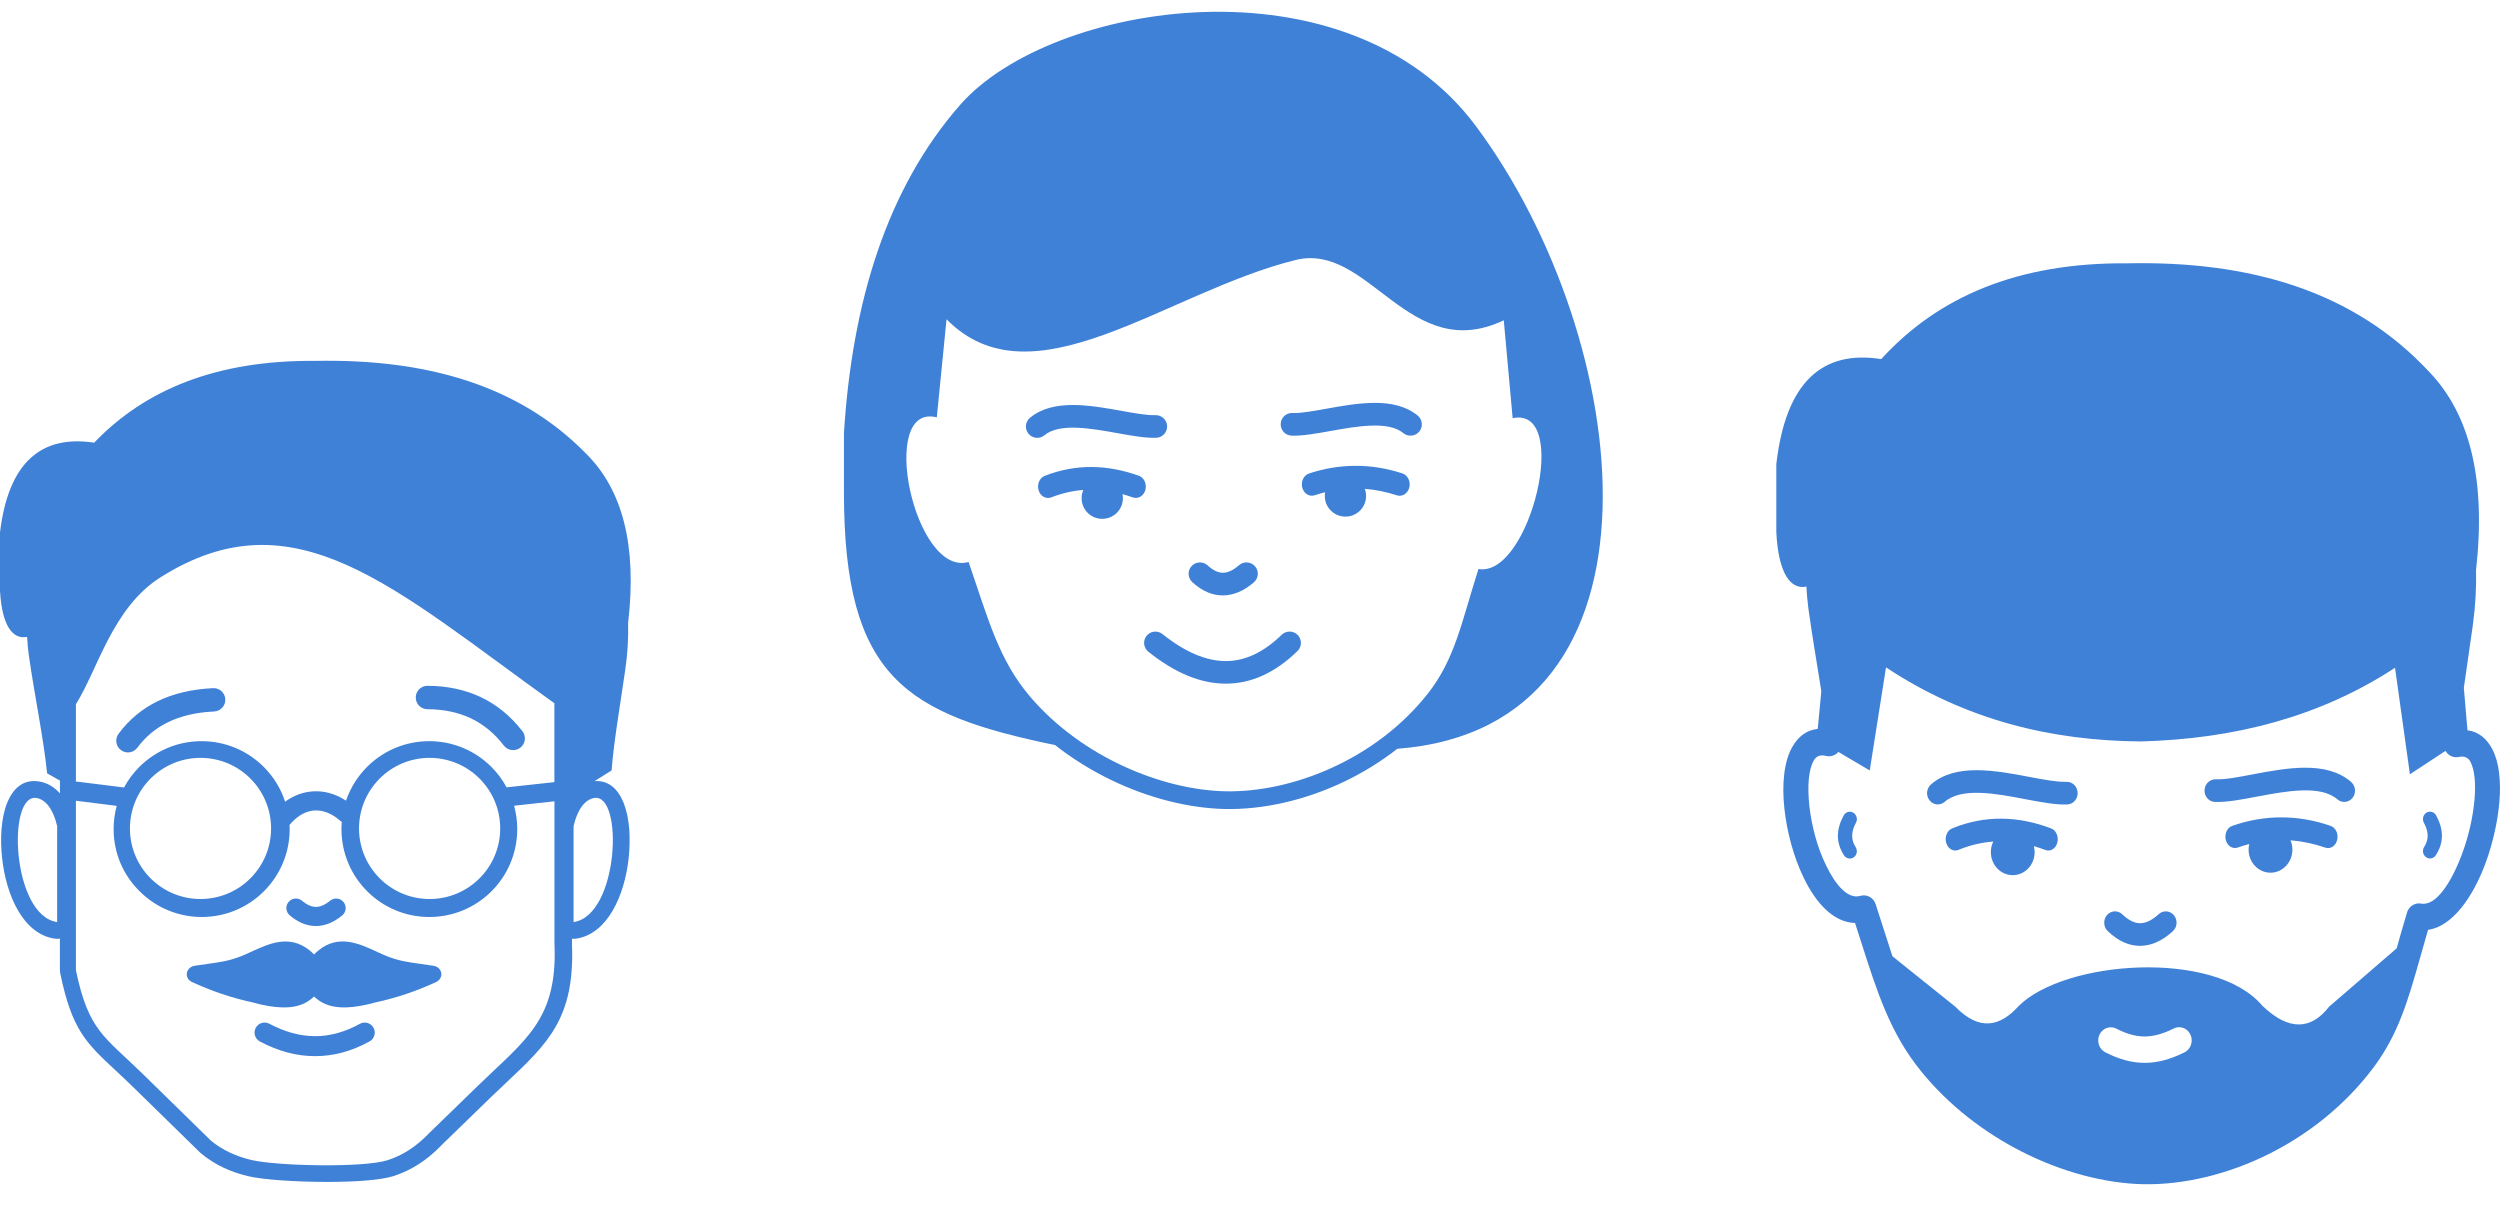
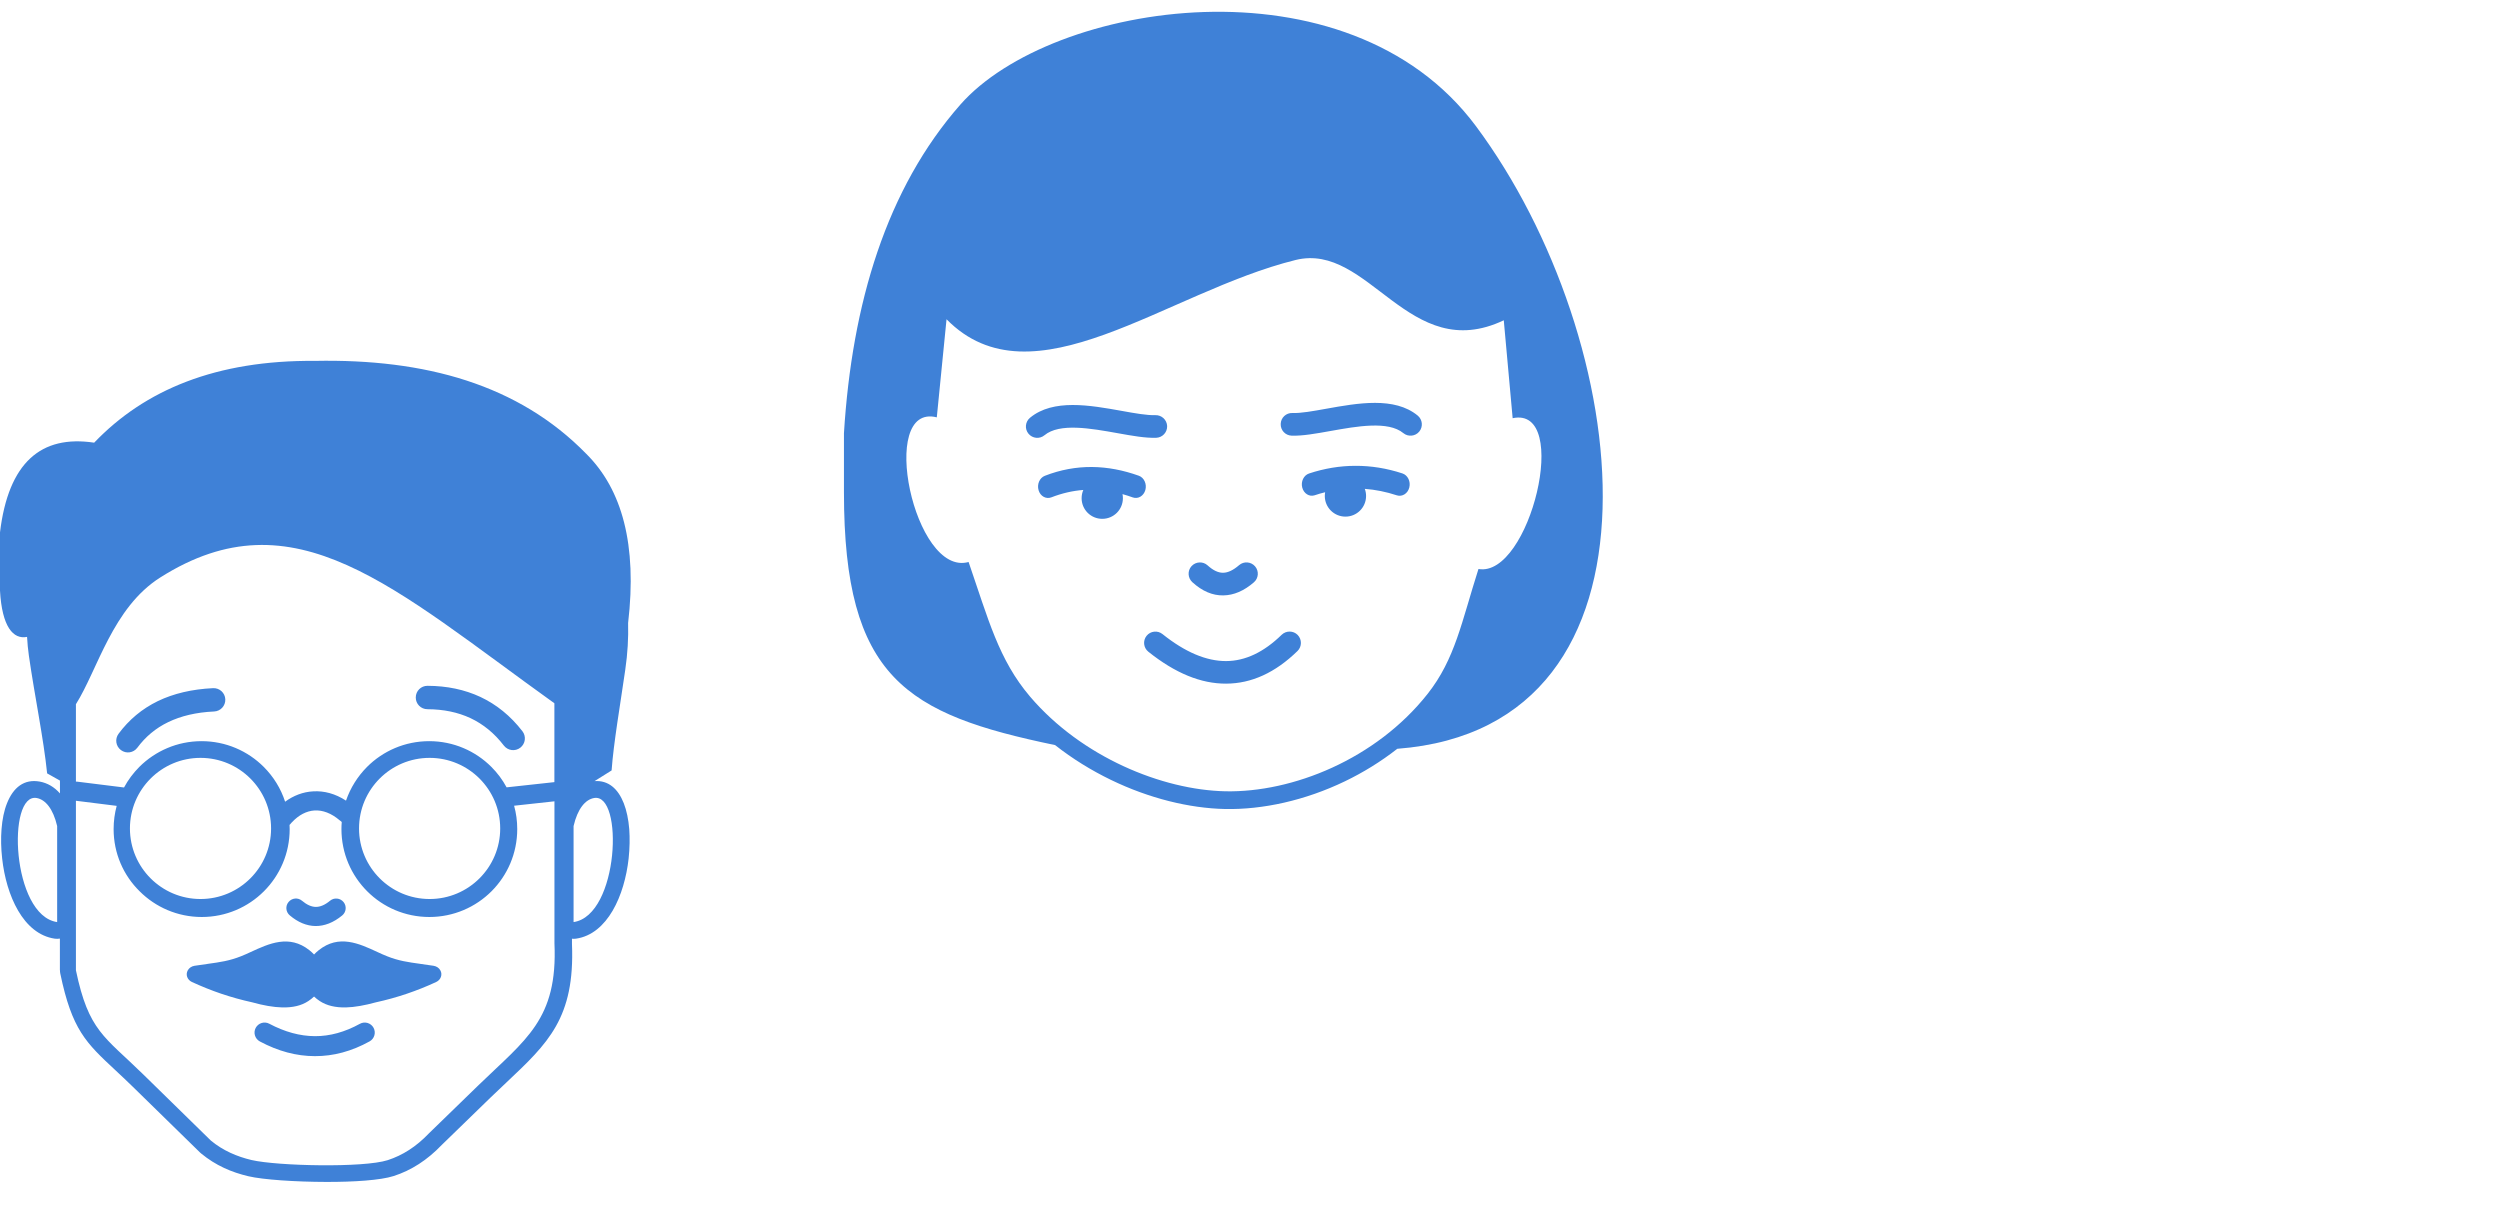
<svg xmlns="http://www.w3.org/2000/svg" width="114" height="55" viewBox="0 0 114 55" fill="none">
  <path d="M47.627 19.848C47.408 20.029 47.082 19.999 46.899 19.777C46.718 19.558 46.748 19.233 46.97 19.049C48.026 18.176 49.704 18.478 51.142 18.735C51.745 18.845 52.301 18.943 52.686 18.931C52.97 18.922 53.21 19.144 53.222 19.428C53.231 19.712 53.009 19.952 52.725 19.963C52.233 19.981 51.624 19.872 50.964 19.753C49.739 19.534 48.316 19.277 47.627 19.848ZM43.162 14.558C47.088 18.549 53.163 13.321 59.077 11.856C62.435 11.025 64.24 16.664 68.572 14.605L68.977 19.07C71.67 18.493 69.755 26.357 67.418 25.946C66.651 28.349 66.356 30.05 65.098 31.642C62.743 34.624 58.932 36.145 55.879 36.083C52.997 36.023 49.328 34.523 46.979 31.775C45.535 30.082 45.064 28.224 44.168 25.627C41.68 26.328 40.011 18.348 42.718 19.031L43.162 14.558ZM63.716 34.145C76.697 33.157 74.501 15.428 67.305 5.755C61.453 -2.115 47.928 0.069 43.795 4.767C40.422 8.602 38.851 13.839 38.484 19.753V22.452C38.484 30.929 41.331 32.568 48.112 33.976C48.908 34.603 49.772 35.133 50.657 35.562C52.396 36.405 54.239 36.858 55.864 36.891C57.583 36.926 59.518 36.5 61.329 35.627C62.157 35.228 62.965 34.733 63.716 34.145ZM63.95 21.588C64.193 21.668 64.335 21.955 64.264 22.23C64.196 22.505 63.941 22.665 63.699 22.588C63.205 22.425 62.716 22.328 62.234 22.292C62.273 22.392 62.293 22.505 62.293 22.617C62.293 23.138 61.873 23.558 61.352 23.558C60.832 23.558 60.411 23.138 60.411 22.617C60.411 22.558 60.417 22.502 60.426 22.446C60.267 22.484 60.107 22.532 59.947 22.585C59.704 22.665 59.453 22.505 59.382 22.233C59.311 21.958 59.45 21.671 59.693 21.591C60.391 21.36 61.095 21.242 61.808 21.242C62.524 21.239 63.237 21.354 63.95 21.588ZM47.94 22.68C47.701 22.771 47.44 22.629 47.36 22.357C47.278 22.085 47.405 21.789 47.644 21.697C48.358 21.419 49.077 21.289 49.795 21.295C50.511 21.301 51.222 21.44 51.932 21.694C52.171 21.78 52.304 22.073 52.228 22.345C52.151 22.617 51.896 22.768 51.657 22.683C51.5 22.626 51.343 22.576 51.186 22.532C51.198 22.591 51.204 22.656 51.204 22.718C51.204 23.239 50.784 23.659 50.263 23.659C49.742 23.659 49.322 23.239 49.322 22.718C49.322 22.585 49.349 22.458 49.399 22.342C48.917 22.378 48.428 22.49 47.94 22.68ZM64.648 18.951C64.867 19.132 64.9 19.457 64.719 19.679C64.539 19.898 64.213 19.931 63.992 19.75C63.302 19.182 61.879 19.437 60.657 19.656C59.997 19.774 59.385 19.884 58.897 19.866C58.613 19.857 58.388 19.617 58.4 19.33C58.408 19.046 58.648 18.821 58.935 18.833C59.32 18.848 59.876 18.747 60.48 18.638C61.914 18.381 63.589 18.079 64.648 18.951ZM54.37 26.547C54.16 26.354 54.142 26.026 54.334 25.816C54.526 25.606 54.855 25.588 55.065 25.78C55.319 26.011 55.553 26.121 55.775 26.118C56 26.115 56.243 25.996 56.503 25.771C56.719 25.585 57.044 25.609 57.231 25.825C57.417 26.041 57.394 26.366 57.178 26.553C56.731 26.94 56.266 27.144 55.781 27.15C55.296 27.159 54.825 26.961 54.37 26.547ZM52.364 29.718C52.142 29.541 52.106 29.215 52.284 28.994C52.461 28.772 52.787 28.736 53.009 28.914C54.041 29.739 55.009 30.148 55.908 30.145C56.787 30.142 57.63 29.739 58.444 28.946C58.648 28.748 58.977 28.751 59.175 28.955C59.373 29.159 59.37 29.488 59.166 29.686C58.157 30.671 57.071 31.171 55.911 31.174C54.769 31.18 53.589 30.698 52.364 29.718Z" fill="#3F81D7" />
  <path fill-rule="evenodd" clip-rule="evenodd" d="M26.155 42.047V37.667C26.341 36.872 26.691 36.464 27.085 36.39C28.45 36.137 28.23 41.742 26.155 42.047ZM19.59 34.559C21.367 34.559 22.809 36 22.809 37.777C22.809 39.554 21.367 40.995 19.59 40.995C17.814 40.995 16.372 39.554 16.372 37.777C16.372 36 17.811 34.559 19.59 34.559ZM9.143 34.559C10.92 34.559 12.361 36 12.361 37.777C12.361 39.554 10.92 40.995 9.143 40.995C7.366 40.995 5.925 39.554 5.925 37.777C5.925 36 7.366 34.559 9.143 34.559ZM25.283 36.54L23.443 36.741C23.537 37.079 23.586 37.436 23.586 37.807C23.586 38.914 23.138 39.916 22.413 40.642C21.687 41.367 20.684 41.815 19.578 41.815C18.472 41.815 17.469 41.367 16.744 40.642C16.018 39.916 15.57 38.914 15.57 37.807C15.57 37.701 15.574 37.594 15.583 37.49C15.583 37.469 15.507 37.423 15.491 37.408C15.107 37.079 14.711 36.936 14.345 36.957C13.98 36.978 13.62 37.164 13.309 37.5H13.306C13.288 37.518 13.263 37.545 13.236 37.582C13.227 37.594 13.215 37.606 13.203 37.615C13.206 37.679 13.209 37.743 13.209 37.807C13.209 38.914 12.761 39.916 12.035 40.642C11.31 41.367 10.307 41.815 9.201 41.815C8.095 41.815 7.092 41.367 6.367 40.642C5.629 39.916 5.181 38.914 5.181 37.807C5.181 37.442 5.23 37.085 5.321 36.747L3.462 36.515V44.244C4.041 47.021 4.754 47.252 6.531 48.992L9.615 52.01C10.173 52.47 10.801 52.738 11.468 52.897C12.642 53.171 16.579 53.259 17.68 52.903C18.35 52.686 18.981 52.29 19.566 51.674L21.806 49.498C23.97 47.398 25.439 46.493 25.283 43.016V36.54ZM9.192 33.797C10.298 33.797 11.301 34.245 12.026 34.97C12.465 35.409 12.806 35.952 13.001 36.558C13.388 36.275 13.824 36.11 14.278 36.086C14.781 36.055 15.293 36.192 15.778 36.509C15.979 35.924 16.311 35.4 16.738 34.97C17.463 34.245 18.466 33.797 19.572 33.797C20.678 33.797 21.681 34.245 22.406 34.97C22.681 35.244 22.915 35.558 23.101 35.903L25.28 35.665V32.069C17.942 26.811 13.425 22.459 7.308 26.333C5.132 27.711 4.456 30.536 3.462 32.111V35.641C3.483 35.641 3.505 35.641 3.526 35.644L5.656 35.909C5.842 35.561 6.08 35.247 6.354 34.97C7.08 34.248 8.082 33.797 9.192 33.797ZM9.719 31.38C10.015 31.368 10.261 31.596 10.274 31.889C10.286 32.184 10.057 32.431 9.765 32.444C8.948 32.48 8.25 32.648 7.665 32.931C7.095 33.206 6.632 33.599 6.263 34.095C6.086 34.333 5.754 34.382 5.516 34.205C5.279 34.028 5.23 33.696 5.407 33.459C5.879 32.822 6.473 32.322 7.202 31.968C7.912 31.627 8.75 31.426 9.719 31.38ZM19.49 32.34C19.194 32.34 18.956 32.099 18.959 31.804C18.959 31.508 19.2 31.27 19.496 31.273C20.38 31.276 21.184 31.444 21.91 31.782C22.641 32.127 23.281 32.642 23.824 33.346C24.003 33.58 23.961 33.913 23.726 34.095C23.491 34.275 23.159 34.233 22.976 33.998C22.541 33.431 22.032 33.02 21.456 32.748C20.877 32.477 20.218 32.343 19.49 32.34ZM18.554 45.314C18.097 45.469 17.625 45.6 17.137 45.707C16.637 45.844 16.177 45.929 15.769 45.939C15.302 45.948 14.903 45.859 14.583 45.649C14.486 45.585 14.397 45.515 14.321 45.442C14.245 45.515 14.156 45.585 14.059 45.649C13.739 45.862 13.34 45.948 12.873 45.939C12.465 45.929 12.005 45.847 11.505 45.707C11.017 45.6 10.548 45.469 10.088 45.314C9.631 45.158 9.186 44.979 8.75 44.778C8.54 44.68 8.454 44.445 8.561 44.25C8.625 44.134 8.741 44.061 8.869 44.04C9.1 44.003 9.286 43.979 9.46 43.955L9.475 43.952C10.036 43.875 10.466 43.814 10.993 43.604C11.142 43.546 11.286 43.479 11.432 43.412C12.27 43.025 13.187 42.602 14.105 43.327C14.184 43.391 14.257 43.455 14.321 43.525C14.385 43.455 14.458 43.391 14.537 43.327C15.452 42.598 16.372 43.022 17.21 43.412C17.356 43.479 17.5 43.546 17.649 43.604C18.173 43.814 18.606 43.875 19.167 43.952L19.182 43.955C19.356 43.979 19.542 44.003 19.773 44.04C19.901 44.061 20.02 44.134 20.081 44.25C20.188 44.442 20.102 44.68 19.892 44.778C19.456 44.982 19.011 45.158 18.554 45.314ZM13.215 41.742C13.029 41.587 13.004 41.312 13.16 41.129C13.315 40.944 13.589 40.919 13.772 41.075C13.989 41.257 14.199 41.352 14.397 41.355C14.598 41.358 14.818 41.267 15.052 41.072C15.238 40.919 15.513 40.947 15.665 41.133C15.817 41.318 15.79 41.593 15.604 41.745C15.202 42.074 14.796 42.23 14.385 42.227C13.98 42.221 13.586 42.056 13.215 41.742ZM11.849 47.49C11.627 47.371 11.541 47.094 11.66 46.871C11.779 46.649 12.057 46.563 12.279 46.682C12.986 47.057 13.678 47.246 14.361 47.249C15.043 47.252 15.726 47.063 16.412 46.685C16.634 46.563 16.912 46.646 17.033 46.865C17.155 47.088 17.073 47.365 16.854 47.487C16.034 47.941 15.202 48.163 14.361 48.16C13.519 48.16 12.681 47.935 11.849 47.49ZM2.606 42.047V37.667C2.42 36.872 2.069 36.464 1.676 36.39C0.308 36.137 0.53 41.742 2.606 42.047ZM2.731 42.8C2.655 42.812 2.575 42.815 2.496 42.803C1.058 42.592 0.283 40.831 0.098 39.145C0.046 38.682 0.037 38.222 0.07 37.807C0.104 37.366 0.186 36.957 0.32 36.628C0.606 35.909 1.1 35.51 1.816 35.641C2.158 35.705 2.472 35.881 2.734 36.18V35.595L2.149 35.266C1.987 33.672 1.576 31.712 1.317 29.899C1.274 29.606 1.25 29.323 1.234 29.042C0.603 29.17 0.091 28.582 0 26.933V24.276C0.384 21.097 1.865 19.82 4.294 20.186C6.607 17.769 9.871 16.419 14.364 16.456C19.371 16.358 23.638 17.525 26.737 20.698C28.368 22.319 29.059 24.834 28.642 28.409C28.66 29.088 28.621 29.798 28.511 30.548C28.279 32.16 27.981 33.873 27.889 35.132L27.112 35.619C27.74 35.574 28.182 35.964 28.444 36.628C28.575 36.96 28.657 37.366 28.694 37.807C28.724 38.222 28.715 38.679 28.666 39.145C28.48 40.831 27.706 42.592 26.268 42.803C26.204 42.812 26.143 42.812 26.082 42.806V43.019C26.082 43.028 26.082 43.037 26.082 43.046C26.219 46.417 24.991 47.572 23.092 49.361C22.858 49.584 22.608 49.815 22.373 50.044L20.145 52.208C19.813 52.555 19.465 52.845 19.103 53.079C18.734 53.317 18.35 53.5 17.948 53.628C17.353 53.82 16.131 53.899 14.879 53.896C13.477 53.893 11.999 53.795 11.328 53.637C10.944 53.546 10.569 53.424 10.213 53.256C9.853 53.089 9.503 52.872 9.167 52.595C9.149 52.58 9.134 52.564 9.116 52.549L6.031 49.532C5.766 49.273 5.501 49.026 5.263 48.803C3.919 47.551 3.282 46.957 2.749 44.394C2.737 44.342 2.734 44.29 2.734 44.238H2.731V42.8Z" fill="#3F81D7" />
-   <path fill-rule="evenodd" clip-rule="evenodd" d="M112.351 31.366L112.517 33.301C113.021 33.366 113.392 33.677 113.649 34.159C113.961 34.753 114.052 35.625 113.971 36.579C113.893 37.481 113.668 38.472 113.337 39.368C112.751 40.943 111.818 42.242 110.719 42.403C110.601 42.799 110.488 43.209 110.377 43.599C109.814 45.592 109.375 47.154 108.224 48.688C106.943 50.394 105.287 51.696 103.534 52.585C101.609 53.559 99.55 54.038 97.726 54C96.002 53.962 94.041 53.456 92.184 52.51C90.493 51.648 88.883 50.425 87.609 48.859C86.2 47.126 85.615 45.294 84.854 42.912C84.766 42.635 84.675 42.352 84.59 42.088C83.624 42.064 82.811 41.203 82.239 40.007C81.79 39.077 81.481 37.929 81.368 36.873C81.247 35.758 81.348 34.712 81.735 34.049C82.005 33.581 82.389 33.287 82.889 33.239L83.052 31.517C82.857 30.283 82.633 28.987 82.463 27.75C82.418 27.408 82.389 27.077 82.372 26.748C81.673 26.892 81.101 26.205 81 24.277V21.163C81.429 17.441 83.078 15.948 85.784 16.375C88.36 13.545 91.996 11.966 97.004 12.007C102.582 11.891 107.336 13.258 110.787 16.973C112.602 18.873 113.376 21.816 112.907 26.003C112.927 26.796 112.881 27.63 112.761 28.509C112.628 29.459 112.481 30.44 112.351 31.366ZM92.744 38.585C92.766 38.674 92.779 38.766 92.779 38.858C92.779 39.436 92.334 39.908 91.781 39.908C91.231 39.908 90.783 39.439 90.783 38.858C90.783 38.684 90.822 38.52 90.893 38.376C90.363 38.414 89.833 38.537 89.3 38.756C89.072 38.848 88.825 38.705 88.747 38.434C88.669 38.164 88.789 37.867 89.017 37.775C89.768 37.467 90.522 37.324 91.28 37.331C92.031 37.337 92.783 37.491 93.531 37.775C93.758 37.86 93.885 38.151 93.814 38.424C93.742 38.698 93.498 38.848 93.27 38.759C93.098 38.694 92.919 38.636 92.744 38.585ZM96.113 42.458C95.911 42.266 95.898 41.938 96.08 41.726C96.263 41.514 96.575 41.5 96.776 41.692C97.066 41.969 97.339 42.102 97.599 42.099C97.863 42.095 98.142 41.955 98.438 41.685C98.643 41.497 98.952 41.521 99.131 41.736C99.31 41.952 99.287 42.276 99.082 42.464C98.607 42.895 98.116 43.124 97.609 43.131C97.092 43.138 96.594 42.919 96.113 42.458ZM110.53 37.519C110.442 37.358 110.494 37.149 110.647 37.057C110.8 36.965 110.998 37.02 111.086 37.18C111.415 37.782 111.47 38.387 111.073 38.998C110.972 39.152 110.774 39.193 110.627 39.087C110.481 38.981 110.442 38.773 110.543 38.619C110.774 38.264 110.735 37.895 110.53 37.519ZM84.073 37.184C84.161 37.023 84.359 36.965 84.512 37.06C84.665 37.153 84.721 37.361 84.629 37.522C84.425 37.898 84.385 38.267 84.616 38.626C84.717 38.78 84.678 38.992 84.532 39.094C84.385 39.197 84.187 39.156 84.086 39.002C83.69 38.387 83.745 37.782 84.073 37.184ZM107.209 35.656C107.418 35.837 107.45 36.162 107.278 36.38C107.105 36.599 106.796 36.633 106.588 36.452C105.811 35.779 104.247 36.076 102.9 36.329C102.185 36.466 101.525 36.589 100.998 36.568C100.728 36.558 100.516 36.319 100.526 36.035C100.536 35.751 100.764 35.529 101.034 35.536C101.46 35.553 102.068 35.437 102.728 35.31C104.276 35.02 106.084 34.678 107.209 35.656ZM88.675 36.565C88.467 36.746 88.158 36.715 87.986 36.493C87.813 36.274 87.843 35.95 88.054 35.769C89.179 34.791 90.987 35.133 92.539 35.427C93.199 35.553 93.81 35.666 94.233 35.652C94.503 35.642 94.731 35.864 94.74 36.151C94.75 36.435 94.539 36.674 94.266 36.684C93.739 36.705 93.079 36.579 92.363 36.445C91.02 36.185 89.452 35.892 88.675 36.565ZM106.276 37.659C106.507 37.737 106.64 38.024 106.575 38.298C106.51 38.575 106.27 38.732 106.039 38.653C105.502 38.469 104.972 38.359 104.448 38.318C104.504 38.448 104.533 38.592 104.533 38.745C104.533 39.323 104.087 39.795 103.534 39.795C102.985 39.795 102.536 39.327 102.536 38.745C102.536 38.657 102.546 38.571 102.565 38.489C102.386 38.534 102.208 38.588 102.032 38.65C101.801 38.728 101.564 38.571 101.495 38.298C101.43 38.024 101.56 37.737 101.791 37.659C102.526 37.402 103.271 37.272 104.019 37.272C104.774 37.272 105.525 37.399 106.276 37.659ZM83.829 34.288L85.26 35.133L86.002 30.433C89.638 32.839 93.544 33.779 97.619 33.81C101.876 33.697 105.785 32.696 109.213 30.45L109.892 35.307L111.515 34.241C111.626 34.432 111.831 34.548 112.055 34.528C112.078 34.524 112.101 34.521 112.123 34.517C112.384 34.459 112.556 34.552 112.654 34.743C112.849 35.116 112.901 35.745 112.836 36.476C112.767 37.259 112.569 38.134 112.273 38.93C111.782 40.249 111.076 41.33 110.403 41.203C110.101 41.148 109.811 41.353 109.746 41.664C109.564 42.266 109.421 42.769 109.288 43.244L106.208 45.903C105.388 46.966 104.367 47.02 103.164 45.862C100.978 43.278 94.162 43.791 92.064 45.862C91.212 46.812 90.269 47.041 89.16 45.903L86.295 43.606C86.181 43.257 86.067 42.898 85.947 42.526C85.826 42.146 85.699 41.753 85.53 41.234C85.433 40.93 85.124 40.766 84.834 40.851C84.275 41.019 83.709 40.376 83.27 39.463C82.873 38.66 82.607 37.662 82.506 36.739C82.412 35.871 82.463 35.099 82.711 34.675C82.818 34.487 82.997 34.401 83.263 34.47C83.475 34.524 83.69 34.449 83.829 34.288ZM95.999 47.984C95.716 47.837 95.599 47.478 95.736 47.181C95.876 46.884 96.217 46.761 96.5 46.904C96.978 47.15 97.401 47.267 97.811 47.263C98.224 47.26 98.646 47.137 99.128 46.897C99.414 46.757 99.755 46.887 99.889 47.188C100.022 47.489 99.898 47.848 99.612 47.988C98.985 48.299 98.406 48.463 97.817 48.466C97.225 48.47 96.64 48.312 95.999 47.984Z" fill="#3F81D7" />
</svg>